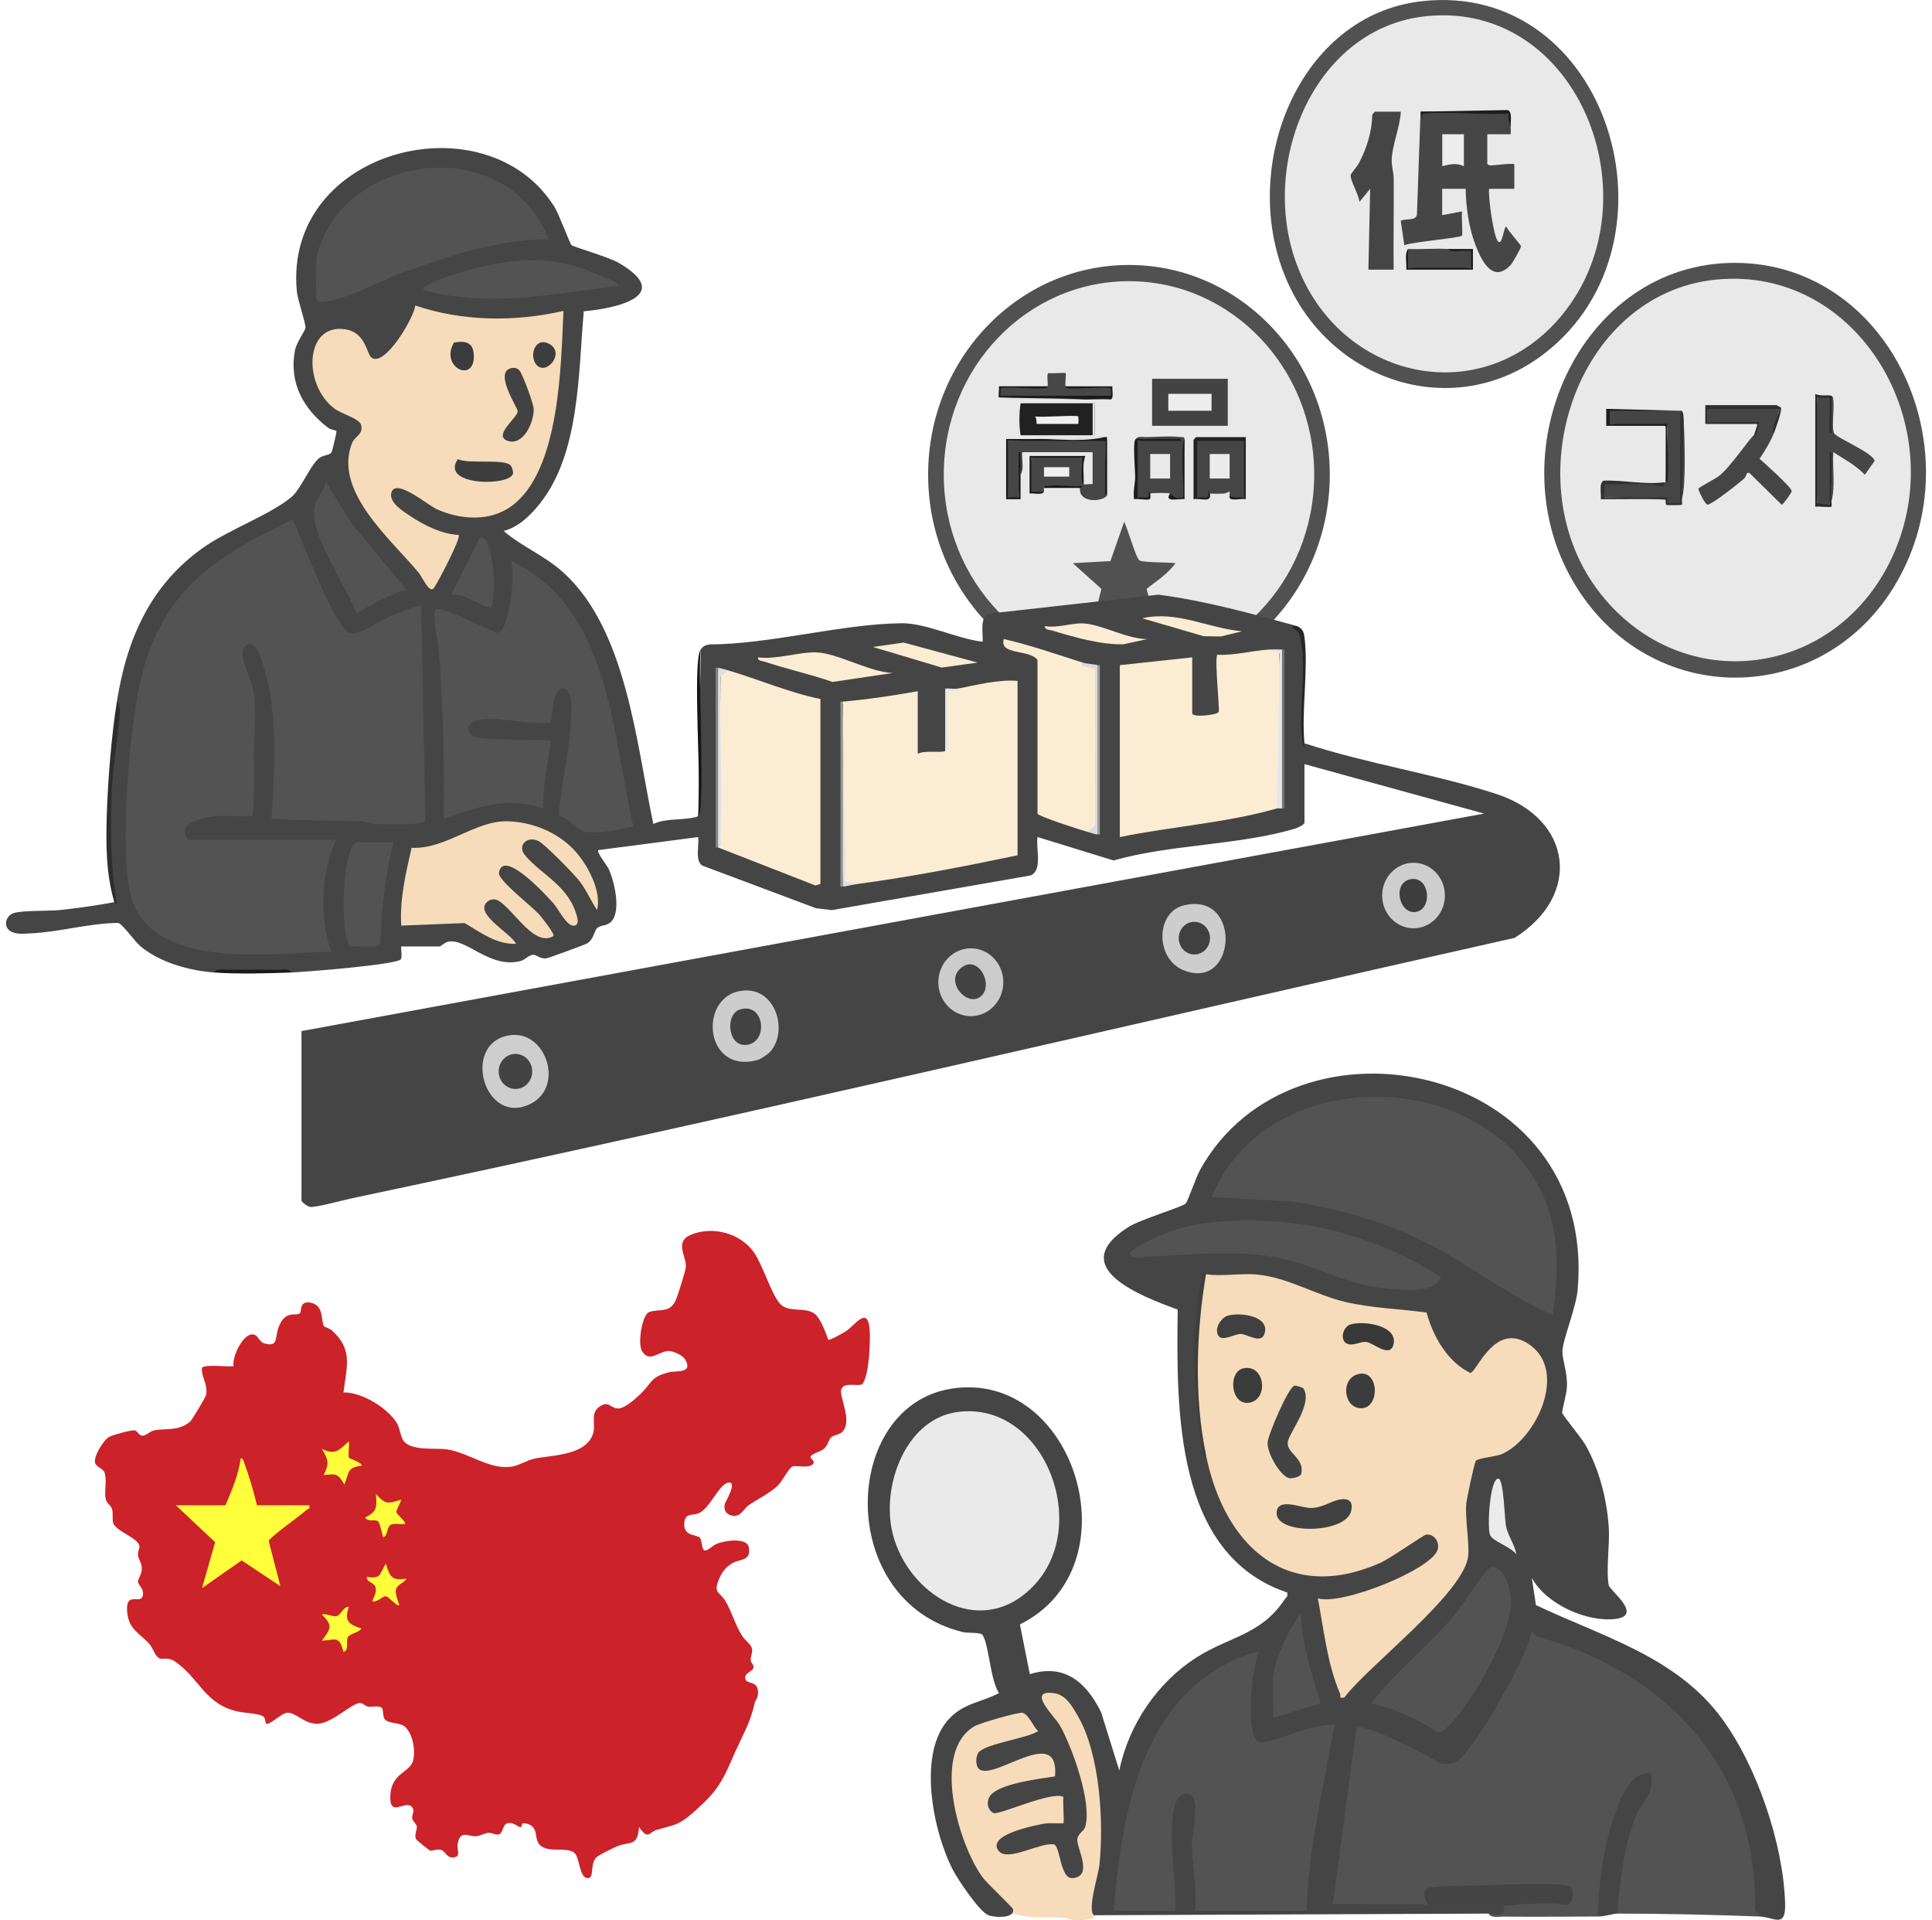
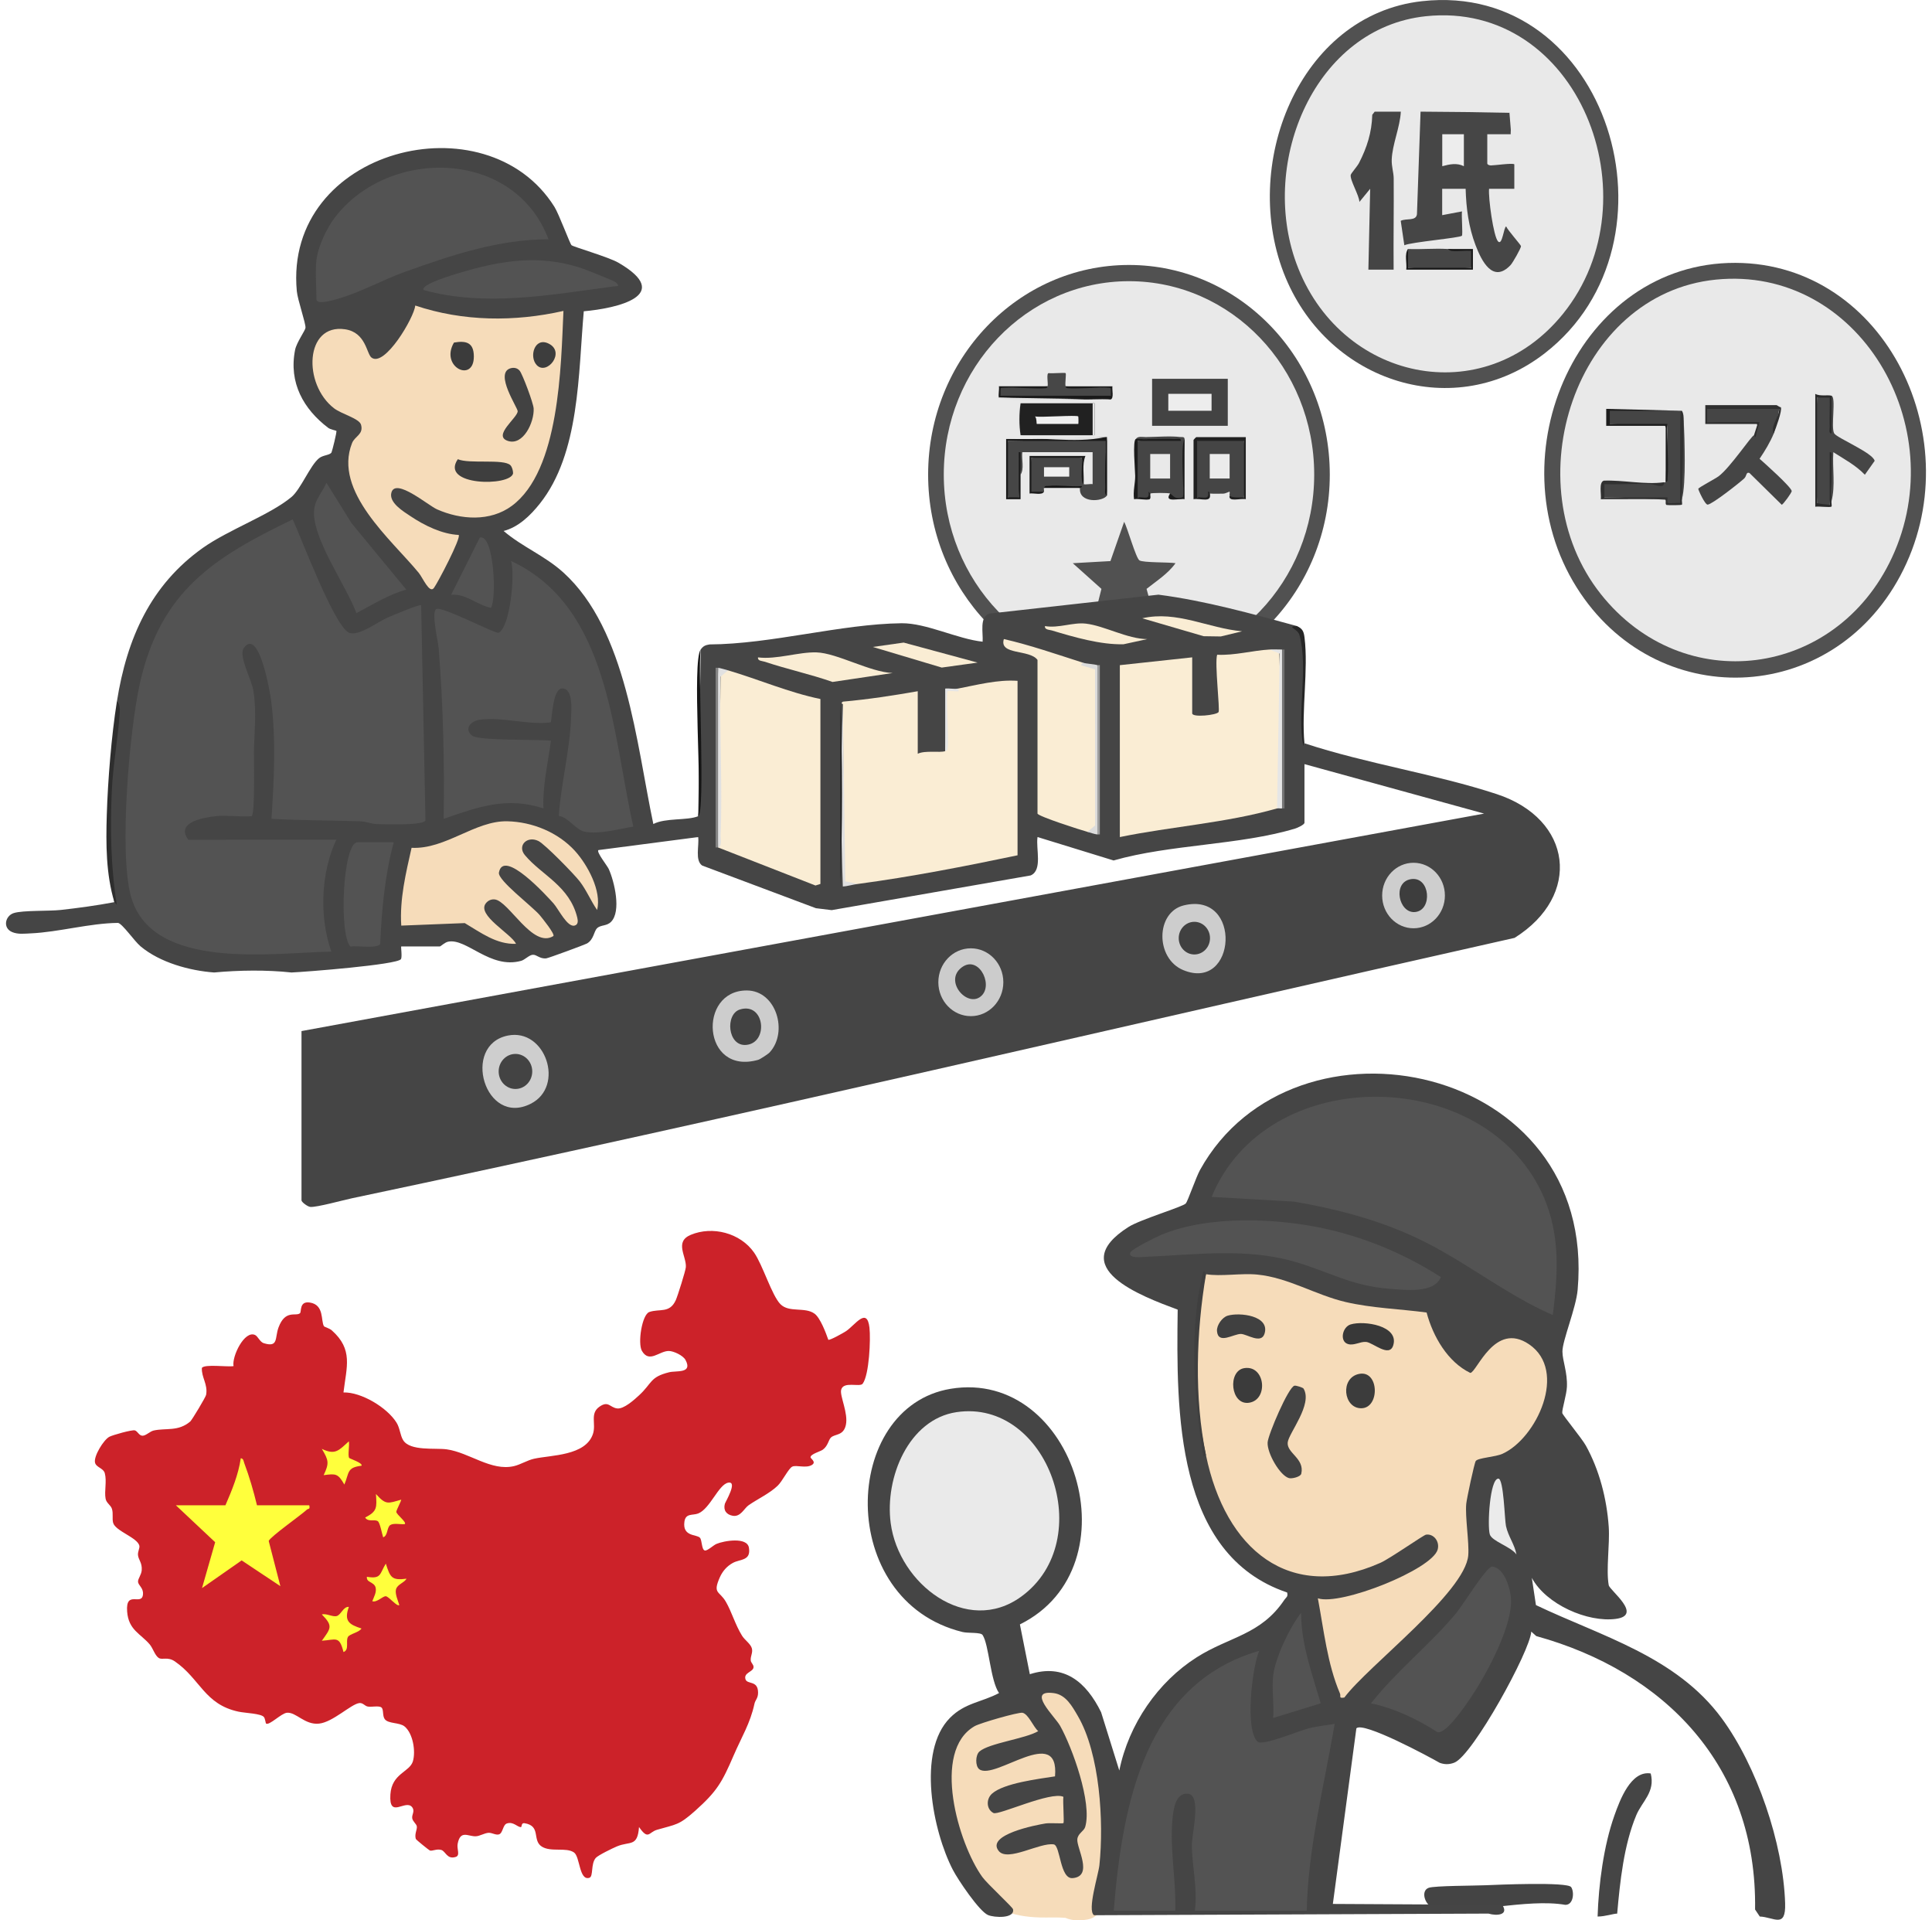
<svg xmlns="http://www.w3.org/2000/svg" width="161" height="160" viewBox="0 0 161 160" fill="none">
  <g clip-path="url(#clip0_7457_6322)">
    <path d="M92.14 155.52C92.638 154.68 92.703 153.822 92.536 152.868C92.457 152.416 92.185 152.049 91.826 151.8C91.946 151.071 92.066 150.342 92.086 149.621C92.135 147.725 91.557 145.909 90.916 144.162C90.228 142.282 89.048 140.436 86.876 140.514C85.9 140.55 85.161 141.27 85.021 142.246C85 142.252 84.96 142.267 84.888 142.279C84.409 142.362 83.929 142.405 83.444 142.466C82.195 142.626 80.996 143.022 80.191 144.097C79.6 144.887 79.361 145.853 79.37 146.834C79.129 147.394 78.961 147.991 78.874 148.602C78.572 150.717 79.11 152.709 79.901 154.642C80.651 156.473 81.621 158.247 83.44 159.095C84.445 159.564 85.521 159.724 86.616 159.757C87.338 159.779 88.067 159.728 88.785 159.791C89.371 160.04 89.956 160.042 90.624 159.927C91.847 159.719 92.2 158.354 91.822 157.313C91.897 156.855 91.855 156.412 91.785 155.966C91.916 155.841 92.038 155.695 92.14 155.521V155.52Z" fill="#F6DCBA" />
    <path d="M69.022 111.623C69.13 111.707 70.316 111.035 70.508 110.905C71.265 110.394 72.251 108.859 72.455 110.62C72.564 111.559 72.437 114.559 71.889 115.288C71.651 115.603 70.268 115.045 70.094 115.806C69.978 116.316 70.701 117.744 70.489 118.722C70.289 119.645 69.58 119.452 69.244 119.772C69.035 119.971 69.007 120.465 68.564 120.786C68.355 120.938 67.539 121.148 67.544 121.418C67.545 121.526 68.047 121.807 67.67 122.048C67.177 122.365 66.37 122.033 66.02 122.197C65.719 122.338 65.2 123.403 64.818 123.774C64.138 124.434 63.141 124.884 62.378 125.417C62.014 125.671 61.72 126.407 61.059 126.29C60.541 126.197 60.26 125.84 60.404 125.296C60.446 125.138 61.507 123.382 60.684 123.533C59.883 123.678 59.171 125.711 58.181 126.099C57.721 126.279 57.135 126.053 57.034 126.787C56.861 128.041 58.046 127.828 58.324 128.118C58.512 128.313 58.455 129.119 58.736 129.182C58.947 129.229 59.443 128.745 59.709 128.633C60.334 128.371 62.262 128.033 62.411 128.953C62.589 130.058 61.688 129.883 61.075 130.216C60.581 130.484 60.217 130.898 59.982 131.426C59.371 132.814 59.948 132.524 60.49 133.458C60.976 134.297 61.265 135.359 61.837 136.284C62.055 136.637 62.547 136.958 62.653 137.328C62.758 137.698 62.526 137.98 62.561 138.341C62.582 138.552 62.812 138.687 62.795 138.911C62.767 139.306 61.966 139.349 62.119 139.899C62.255 140.38 63.166 139.958 63.172 141.023C63.175 141.51 62.942 141.621 62.869 141.963C62.522 143.579 61.808 144.706 61.134 146.266C60.176 148.484 59.764 149.238 57.907 150.892C56.559 152.091 56.352 151.986 54.748 152.454C54.051 152.658 54.039 153.353 53.251 152.222C53.129 153.909 52.502 153.384 51.416 153.835C51.072 153.978 49.83 154.577 49.641 154.804C49.214 155.315 49.465 156.342 49.115 156.453C48.258 156.723 48.342 154.699 47.835 154.345C47.179 153.885 45.918 154.337 45.152 153.854C44.315 153.327 45.122 152.125 43.702 151.904C43.42 151.86 43.501 152.227 43.41 152.23C43.118 152.241 42.776 151.74 42.235 151.929C41.896 152.047 41.911 152.732 41.583 152.835C41.319 152.918 41.008 152.693 40.721 152.705C40.371 152.721 39.991 152.983 39.643 152.994C39.009 153.016 38.362 152.437 38.137 153.628C38.057 154.049 38.368 154.589 37.983 154.713C37.246 154.951 37.147 154.244 36.772 154.132C36.396 154.019 36.013 154.252 35.818 154.177C35.749 154.15 34.672 153.288 34.649 153.211C34.528 152.788 34.777 152.439 34.735 152.168C34.703 151.962 34.39 151.76 34.351 151.487C34.306 151.178 34.604 150.901 34.342 150.567C33.792 149.87 32.395 151.611 32.533 149.503C32.648 147.749 34.145 147.644 34.408 146.746C34.657 145.894 34.409 144.418 33.717 143.846C33.289 143.491 32.349 143.637 32.057 143.227C31.855 142.94 31.988 142.413 31.782 142.259C31.559 142.093 30.974 142.242 30.652 142.187C30.389 142.142 30.245 141.85 29.929 141.897C29.232 142.002 27.739 143.482 26.594 143.607C25.397 143.739 24.677 142.629 23.908 142.703C23.425 142.75 22.438 143.797 22.165 143.598C22.141 143.581 22.097 143.205 22 143.068C21.782 142.763 20.433 142.731 19.879 142.612C17.036 142.005 16.692 139.889 14.578 138.428C13.957 138.001 13.519 138.334 13.22 138.132C12.906 137.921 12.748 137.33 12.479 137.011C11.713 136.109 10.71 135.812 10.595 134.273C10.455 132.425 11.841 133.856 11.916 132.826C11.957 132.27 11.509 132.102 11.503 131.768C11.499 131.527 11.78 131.209 11.81 130.826C11.858 130.201 11.536 129.967 11.499 129.56C11.473 129.282 11.648 128.995 11.616 128.807C11.5 128.118 9.618 127.574 9.428 126.878C9.332 126.525 9.45 126.119 9.332 125.724C9.234 125.396 8.869 125.244 8.8 124.868C8.681 124.225 8.917 123.429 8.732 122.741C8.62 122.319 8.01 122.263 7.918 121.862C7.795 121.324 8.636 119.965 9.108 119.711C9.371 119.568 11.011 119.103 11.242 119.177C11.473 119.25 11.583 119.612 11.87 119.62C12.157 119.628 12.496 119.255 12.81 119.186C13.842 118.962 14.852 119.286 15.85 118.44C15.994 118.318 17.141 116.407 17.177 116.212C17.336 115.331 16.778 114.764 16.823 113.969C17.061 113.635 18.966 113.911 19.462 113.82C19.308 113.029 20.373 110.811 21.259 111.229C21.49 111.339 21.665 111.812 21.971 111.908C23.225 112.298 22.887 111.474 23.21 110.601C23.776 109.076 24.662 109.709 24.999 109.413C25.141 109.287 24.924 108.394 25.808 108.522C27.044 108.704 26.721 110.055 26.998 110.5C27.031 110.554 27.462 110.674 27.648 110.841C29.446 112.435 28.881 113.871 28.623 116.015C30.097 115.973 32.263 117.27 33.045 118.531C33.331 118.99 33.346 119.589 33.597 119.993C34.175 120.921 36.274 120.625 37.222 120.755C39.105 121.015 40.93 122.603 42.837 122.152C43.393 122.02 43.935 121.666 44.503 121.539C45.901 121.225 48.816 121.313 49.417 119.457C49.687 118.623 49.141 117.767 49.958 117.2C50.71 116.678 50.82 117.274 51.432 117.347C51.983 117.415 52.843 116.634 53.257 116.253C54.365 115.231 54.143 114.731 55.771 114.331C56.37 114.184 57.743 114.46 57.126 113.309C56.925 112.935 56.142 112.565 55.736 112.56C54.936 112.552 54.112 113.609 53.494 112.554C53.129 111.93 53.493 109.522 54.115 109.311C54.977 109.016 55.806 109.45 56.318 108.319C56.468 107.988 57.135 105.869 57.154 105.574C57.216 104.668 56.177 103.462 57.566 102.882C59.368 102.13 61.69 102.715 62.842 104.364C63.567 105.403 64.318 107.933 65.034 108.659C65.76 109.395 67.071 108.864 67.879 109.452C68.355 109.798 68.822 111.041 69.026 111.626L69.022 111.623Z" fill="#CC2229" />
    <path d="M21.415 125.417H25.77C25.864 125.787 25.678 125.682 25.578 125.776C25.071 126.246 22.518 128.038 22.392 128.39L23.365 132.157L20.138 130.008L16.835 132.315L17.93 128.494L14.656 125.417H18.786C19.324 124.175 19.872 122.857 20.064 121.498C20.297 121.522 20.293 121.736 20.354 121.899C20.778 123.029 21.131 124.238 21.415 125.417Z" fill="#FFFF3C" />
    <path d="M29.097 121.473C29.13 121.526 30.284 121.907 30.123 122.123C28.881 122.267 29.114 122.708 28.696 123.689C28.161 122.752 27.978 122.775 26.971 122.907C27.45 121.896 27.387 121.673 26.82 120.715C27.944 121.264 28.239 120.838 29.072 120.087C29.141 120.418 28.965 121.252 29.097 121.473Z" fill="#FFFF3C" />
    <path d="M29.072 133.883C28.643 135.075 29.097 135.347 30.123 135.684C29.922 136.013 29.138 136.132 28.995 136.387C28.789 136.751 29.133 137.46 28.624 137.644C28.276 136.24 27.978 136.632 26.82 136.702C27.553 135.673 27.786 135.489 26.82 134.511C27.22 134.406 27.708 134.741 28.062 134.644C28.417 134.547 28.612 133.837 29.072 133.884V133.883Z" fill="#FFFF3C" />
    <path d="M33.432 124.948C33.48 124.987 33.016 125.833 33.026 125.967C33.046 126.197 33.92 126.832 33.731 126.984C33.382 127.029 32.824 126.874 32.526 127.061C32.229 127.247 32.333 127.956 31.93 128.083C31.834 127.805 31.666 126.866 31.485 126.743C31.208 126.554 30.677 126.841 30.43 126.437C31.431 125.924 31.409 125.62 31.329 124.478C32.167 125.407 32.31 125.266 33.43 124.949L33.432 124.948Z" fill="#FFFF3C" />
    <path d="M33.877 131.531C33.697 131.873 33.106 132 32.998 132.428C32.905 132.796 33.165 133.365 33.276 133.723C33.097 133.905 32.405 133.011 32.148 132.995C31.891 132.98 31.405 133.541 31.023 133.409C31.152 133.069 31.399 132.654 31.301 132.271C31.175 131.779 30.514 131.875 30.574 131.375C31.794 131.577 31.624 131.136 32.151 130.277C32.519 131.404 32.62 131.701 33.877 131.533V131.531Z" fill="#FFFF3C" />
-     <path d="M146.648 159.68C142.748 159.53 138.632 159.437 134.761 159.437L134.356 158.741C134.647 155.271 135.174 151.849 137.085 148.943C137.324 147.175 135.751 149.446 135.464 150.162C134.333 152.996 133.743 155.923 133.623 159.031L133.129 159.68C130.529 159.685 127.919 159.718 125.318 159.685C124.924 159.68 124.282 159.842 124.04 159.437L125.321 159.193H110.523L112.64 143.403C113.098 143.001 116.942 144.709 117.671 145.043C118.59 145.463 120.108 146.852 121.003 146.426C121.635 146.125 124.642 141.461 125.16 140.538C126.055 138.942 126.754 137.275 127.445 135.58C136.214 138.88 142.368 141.422 145.486 151.283C146.294 153.835 147.081 157.048 146.647 159.68H146.648Z" fill="#535353" />
    <path d="M133.133 159.68C133.217 157.024 133.636 153.794 134.527 151.283C134.998 149.949 135.913 147.499 137.56 147.761C137.951 149.316 136.842 150.076 136.354 151.245C135.321 153.719 135.001 156.766 134.765 159.438C134.436 159.438 133.77 159.681 133.134 159.681L133.133 159.68Z" fill="#454545" />
    <path d="M123.759 157.075C124.76 157.032 130.629 156.777 130.931 157.23C131.205 157.641 131.132 158.71 130.448 158.707C127.181 158.149 122.571 159.55 119.494 158.951C118.757 158.807 118.339 157.531 119.066 157.285C119.575 157.112 122.834 157.116 123.759 157.075Z" fill="#444444" />
    <path d="M124.042 159.436L91.166 159.572C90.582 159.15 91.531 156.221 91.618 155.393C91.996 151.782 91.657 146.12 89.822 142.975C89.349 142.165 88.826 141.195 87.809 141.065C85.486 140.765 87.907 143.013 88.343 143.79C89.358 145.602 91.025 150.216 90.434 152.213C90.325 152.583 89.828 152.744 89.777 153.239C89.702 153.959 91.145 156.324 89.389 156.481C88.32 156.576 88.374 153.775 87.815 153.67C86.656 153.489 83.981 155.15 83.229 154.221C82.126 152.858 86.372 152.048 87.129 151.926C87.483 151.868 88.565 151.952 88.617 151.898C88.7 151.813 88.557 150.09 88.617 149.706C87.576 149.217 83.209 151.269 82.793 151.057C82.194 150.752 82.164 149.899 82.661 149.449C83.651 148.557 86.603 148.209 87.918 148.002C88.299 143.613 82.898 148.369 81.61 147.411C81.257 147.15 81.279 146.226 81.622 145.93C82.434 145.226 85.481 144.864 86.518 144.233C86.12 143.902 85.701 142.803 85.208 142.704C84.873 142.638 81.683 143.555 81.227 143.816C77.594 145.888 79.863 153.62 81.862 156.388C82.278 156.965 84.381 158.89 84.418 159.075C84.585 159.867 82.849 159.782 82.326 159.552C81.589 159.226 79.836 156.622 79.405 155.791C77.737 152.575 76.389 145.93 79.166 143.127C80.414 141.867 81.799 141.834 83.253 141.061C82.527 140.027 82.412 137.019 81.883 136.224C81.721 135.98 80.677 136.089 80.212 135.975C69.622 133.376 70.067 117.212 79.232 115.709C89.586 114.01 94.676 130.547 84.992 135.342L85.819 139.491C88.673 138.58 90.52 140.141 91.758 142.657L93.275 147.516C94.061 143.645 96.508 140.124 99.732 138.079C102.467 136.343 105.064 136.229 107.033 133.291C107.171 133.085 107.356 133.048 107.261 132.682C97.923 129.531 98.028 117.59 98.14 109.116C95.066 107.973 88.716 105.602 94.048 102.224C95.038 101.597 98.544 100.558 98.818 100.269C98.966 100.112 99.686 98.048 99.997 97.487C107.796 83.389 133.149 88.538 131.47 107.47C131.335 108.994 130.195 111.699 130.203 112.612C130.209 113.384 130.626 114.326 130.577 115.541C130.55 116.203 130.153 117.452 130.189 117.728C130.212 117.897 131.823 119.844 132.154 120.443C133.28 122.476 133.897 124.868 134.061 127.21C134.162 128.661 133.825 130.791 134.061 132.073C134.141 132.509 136.945 134.574 134.657 134.881C132.311 135.194 128.845 133.683 127.653 131.465L127.995 133.732C133.442 136.331 139.675 137.999 143.477 143.165C146.397 147.131 148.603 153.575 148.761 158.583C148.828 160.715 147.83 159.726 146.648 159.68L146.256 159.094C146.439 147.115 138.696 139.267 128.021 136.314L127.605 135.94C127.518 137.547 122.731 146.25 121.201 146.856C120.785 147.021 120.396 147.026 119.975 146.874C119.068 146.352 113.587 143.405 113.031 144.001L111.071 158.631L125.184 158.707C125.774 159.58 124.693 159.636 124.042 159.436Z" fill="#454545" />
    <path d="M129.398 109.567C125.351 107.804 121.853 104.882 117.83 103.036C114.652 101.578 111.237 100.689 107.811 100.114L100.969 99.722C105.5 88.704 123.029 88.754 128.273 98.946C130.046 102.39 129.879 105.816 129.398 109.567Z" fill="#535353" />
    <path d="M92.812 159.192C93.536 150.22 95.453 140.287 104.929 137.542C104.341 138.975 103.725 144.113 104.8 145.113C105.212 145.495 108.319 144.172 109.121 143.981C109.806 143.818 110.533 143.752 111.223 143.625C110.346 148.786 109.008 153.933 108.894 159.192H99.571C99.817 157.39 99.327 155.429 99.32 153.723C99.315 152.819 100.158 149.547 98.985 149.446C97.965 149.358 97.787 150.728 97.71 151.533C97.468 154.087 98.019 156.647 97.94 159.192H92.812Z" fill="#535353" />
    <path d="M79.701 117.658C87.323 116.508 91.565 128.324 85.103 133.026C80.558 136.334 74.89 131.971 74.224 126.897C73.725 123.104 75.725 118.259 79.701 117.658Z" fill="#EAEAEA" />
    <path d="M114.252 141.919C116.356 139.229 119.211 136.99 121.363 134.384C121.903 133.728 123.907 130.481 124.348 130.523C125.37 130.622 125.883 132.369 125.919 133.282C126 135.332 124.27 138.683 123.204 140.44C122.732 141.218 120.621 144.538 119.784 144.318C118.089 143.227 116.205 142.329 114.25 141.919H114.252Z" fill="#535353" />
    <path d="M120.075 106.41C119.491 107.794 117.078 107.474 115.767 107.376C112.638 107.141 110.698 105.937 107.9 105.126C103.842 103.951 99.634 104.54 95.498 104.714C95.232 104.725 93.947 104.891 94.206 104.341C94.343 104.053 96.333 103.067 96.773 102.883C100.736 101.222 106.568 101.477 110.71 102.437C114.015 103.203 117.213 104.562 120.075 106.41Z" fill="#535353" />
    <path d="M106.097 139.61C106.28 138.077 107.487 135.565 108.424 134.379C108.427 136.986 109.347 139.47 110.06 141.917L106.097 143.136C106.191 142.013 105.966 140.704 106.097 139.61Z" fill="#535353" />
    <path d="M126.372 129.515C125.893 128.846 124.316 128.418 124.148 127.835C123.936 127.106 124.151 123.209 124.86 123.195C125.312 123.186 125.383 126.612 125.498 127.147C125.688 128.022 126.219 128.669 126.372 129.515Z" fill="#EBEBEB" />
    <path d="M100.498 106.163C101.725 106.373 103.428 106.061 104.779 106.195C107.359 106.448 109.633 107.898 112.143 108.483C114.343 108.994 116.654 109.057 118.883 109.355C119.422 111.377 120.651 113.483 122.525 114.389C123.072 114.342 124.548 110.055 127.418 112.001C130.678 114.212 128.049 119.843 125.206 121.126C124.599 121.401 123.181 121.456 122.981 121.725C122.861 121.888 122.226 124.873 122.187 125.296C122.085 126.398 122.441 128.512 122.355 129.581C122.107 132.68 113.995 138.797 112.03 141.433C111.527 141.524 111.761 141.327 111.664 141.098C110.608 138.624 110.318 135.801 109.821 133.166C111.703 133.811 119.356 130.767 119.807 129.1C119.991 128.417 119.458 127.766 118.833 127.865C118.616 127.9 115.836 129.854 115.031 130.212C107.424 133.583 102.114 129.067 100.498 121.246C99.433 116.386 99.28 110.997 100.498 106.163Z" fill="#F6DCBA" />
    <path d="M100.5 106.163C99.687 110.972 99.506 116.435 100.5 121.245L100.27 121.368C99.503 116.28 99.051 110.963 100.27 105.922C100.453 105.859 100.464 106.158 100.5 106.165V106.163Z" fill="#3F3F3F" />
    <path d="M108.625 115.687C109.425 117.001 107.381 119.41 107.308 120.188C107.222 121.073 108.738 121.515 108.439 122.788C108.379 123.045 107.67 123.218 107.425 123.155C106.674 122.964 105.579 121.07 105.635 120.18C105.675 119.529 107.374 115.55 107.874 115.451C108.014 115.424 108.578 115.612 108.623 115.687H108.625Z" fill="#434343" />
-     <path d="M111.629 124.94C112.405 124.8 112.809 125.104 112.581 125.938C112.068 127.815 106.224 127.884 106.386 125.985C106.493 124.738 108.474 125.655 109.238 125.642C110.241 125.626 110.896 125.071 111.629 124.94Z" fill="#404040" />
    <path d="M112.554 110.348C113.661 110.006 116.611 110.447 116.102 112.093C115.777 113.14 114.412 111.862 113.853 111.807C113.341 111.757 112.828 112.149 112.31 111.975C111.623 111.746 111.859 110.561 112.554 110.347V110.348Z" fill="#383838" />
    <path d="M102.298 109.621C103.292 109.32 105.848 109.61 105.377 111.121C105.1 112.01 103.92 111.155 103.418 111.141C102.803 111.124 101.509 112.061 101.416 110.903C101.377 110.416 101.849 109.759 102.298 109.622V109.621Z" fill="#404040" />
    <path d="M103.699 113.988C105.442 113.728 105.722 116.617 104.097 116.872C102.538 117.119 102.274 114.201 103.699 113.988Z" fill="#3B3B3B" />
    <path d="M113.257 114.471C114.936 114.13 115.009 117.333 113.432 117.333C111.941 117.333 111.659 114.795 113.257 114.471Z" fill="#3C3C3C" />
    <path d="M94.08 57.012C103.323 57.012 110.816 49.192 110.816 39.544C110.816 29.897 103.323 22.076 94.08 22.076C84.837 22.076 77.344 29.897 77.344 39.544C77.344 49.192 84.837 57.012 94.08 57.012Z" fill="#515151" />
    <path d="M94.083 55.646C102.607 55.646 109.517 48.434 109.517 39.537C109.517 30.64 102.607 23.428 94.083 23.428C85.559 23.428 78.648 30.64 78.648 39.537C78.648 48.434 85.559 55.646 94.083 55.646Z" fill="#E9E9E9" />
    <path d="M97.96 46.923C97.33 47.807 96.377 48.401 95.547 49.063L96.457 52.408L93.655 50.712L90.902 52.566L91.786 49.064L89.398 46.925L92.536 46.748L93.68 43.475C93.948 43.957 94.659 46.505 94.954 46.69C95.271 46.89 97.421 46.832 97.96 46.923Z" fill="#515151" />
    <path d="M87.298 32.187C87.367 31.966 87.176 31.119 87.385 31.086C87.628 31.135 88.746 31.028 88.801 31.088C88.869 31.16 88.734 31.971 88.801 32.187C90.066 32.267 91.342 32.293 92.631 32.267C92.659 32.29 92.691 32.928 92.556 32.971C92.541 33.058 92.526 33.127 92.509 33.127C89.498 33.154 86.364 33.11 83.394 32.971C83.231 32.92 83.276 32.339 83.406 32.256C84.715 32.295 86.012 32.273 87.299 32.187H87.298Z" fill="#474747" />
    <path d="M87.299 32.187C87.249 32.345 87.234 32.328 87.081 32.349C86.512 32.424 83.52 32.206 83.393 32.345C83.372 32.367 83.363 32.972 83.393 32.972H92.554C92.584 32.972 92.575 32.369 92.554 32.345C92.432 32.212 89.565 32.422 89.016 32.349C88.864 32.328 88.847 32.347 88.798 32.187H92.702C92.656 32.483 92.847 33.181 92.552 33.284C89.447 33.309 86.342 33.258 83.241 33.128C83.173 32.918 83.286 32.45 83.241 32.185H87.297L87.299 32.187Z" fill="#1A1A1A" />
    <path d="M92.553 33.284C91.535 33.1 83.389 33.588 83.242 33.127L92.553 33.284Z" fill="#E3E3E3" />
    <path d="M85.049 36.262C84.796 35.535 84.796 34.336 85.049 33.598V36.262Z" fill="#E3E3E3" />
    <path d="M85.043 39.554C84.998 38.885 84.949 38.258 84.893 37.673C85.016 38.858 85.013 40.236 84.893 41.435C84.735 41.573 84.223 41.553 83.992 41.435C83.866 39.962 83.869 38.239 83.992 36.733C86.62 36.687 89.289 36.639 91.998 36.587L92.102 36.733C92.132 38.27 92.183 39.785 92.252 41.278C91.923 41.821 89.863 41.957 89.999 40.651C89.131 40.559 87.945 40.459 86.996 40.651C86.964 40.724 87.027 40.893 86.996 40.965C86.854 41.078 85.935 41.079 85.889 41.042C85.778 40.952 85.886 38.433 85.944 38.143C87.258 38.013 88.804 38.017 90.149 38.143C90.193 38.816 90.244 39.548 90.3 40.338C90.475 40.396 90.834 40.3 91.052 40.338V37.672H85.193C85.118 38.266 85.374 39.076 85.043 39.553V39.554Z" fill="#464646" />
    <path d="M92.255 41.278C92 41.217 92.113 40.789 92.105 40.573C92.057 39.297 92.141 38.009 92.105 36.733H83.995V41.435H84.897V37.673H85.045C85.05 38.299 85.045 38.929 85.047 39.554C85.048 40.231 85.047 40.915 85.047 41.593H83.844V36.576C86.6 36.599 89.354 36.546 92.104 36.419C92.137 36.411 92.234 36.408 92.254 36.419C92.427 38.002 92.419 39.681 92.254 41.278H92.255Z" fill="#1A1A1A" />
    <path d="M86.998 40.965C86.856 41.291 86.096 41.059 85.797 41.121V37.986H90.453C90.155 38.721 90.356 39.559 90.302 40.338C89.981 40.229 90.229 38.56 90.152 38.143H85.947V40.966H86.998V40.965Z" fill="#1C1C1C" />
    <path d="M92.104 36.419C89.492 36.988 86.499 36.322 83.844 36.576L92.104 36.419Z" fill="#E3E3E3" />
    <path d="M92.259 41.278V36.419C92.492 36.549 92.394 36.585 92.412 36.806C92.497 37.825 92.509 39.734 92.418 40.745C92.393 41.035 92.405 41.035 92.258 41.277L92.259 41.278Z" fill="#E3E3E3" />
    <path d="M87 40.652C87.099 40.426 87.183 40.509 87.366 40.487C88.231 40.387 89.268 40.575 90.154 40.497C90.193 40.619 90.005 40.632 90.004 40.652H87Z" fill="#151515" />
    <path d="M89.103 38.927H87V39.711H89.103V38.927Z" fill="#F0F0F0" />
    <path d="M102.315 31.56H96.008V35.478H102.315V31.56Z" fill="#434343" />
    <path d="M100.964 32.813H97.359V34.224H100.964V32.813Z" fill="#EDEDED" />
    <path d="M100.815 41.121C100.85 41.543 100.264 41.662 99.764 41.434C99.68 41.42 99.614 41.405 99.614 41.388C99.566 39.923 99.567 38.3 99.614 36.836C99.614 36.8 99.68 36.765 99.764 36.732C99.782 36.649 99.801 36.582 99.834 36.575C100.518 36.437 102.769 36.535 103.569 36.575C103.605 36.577 103.637 36.646 103.669 36.732C103.793 38.207 103.792 39.928 103.669 41.434C103.352 41.552 102.635 41.662 102.467 41.278C102.436 41.224 102.508 41.01 102.461 40.967C102.442 40.949 102.126 41.126 101.941 41.129C101.628 41.134 101.103 41.145 100.815 41.121Z" fill="#454545" />
    <path d="M100.813 41.121C101.008 41.935 100.051 41.49 99.461 41.592V36.654C99.461 36.637 99.67 36.419 99.686 36.419H103.816V41.592C103.348 41.496 102.334 41.867 102.465 41.278C102.597 41.501 103.402 41.429 103.666 41.435V36.732H99.761V41.435C100.279 41.391 100.804 41.697 100.664 40.963C100.781 40.924 100.796 41.12 100.813 41.121Z" fill="#212121" />
    <path d="M102.469 37.826H100.812V39.869H102.469V37.826Z" fill="#EBEBEB" />
    <path d="M98.712 36.576C98.626 38.217 98.601 39.863 98.637 41.514C98.524 41.619 97.293 41.598 97.51 41.122C97.395 41.051 95.914 41.059 95.859 41.122C95.794 41.716 95.225 41.576 94.807 41.435C94.632 41.449 94.626 41.368 94.644 41.209C94.596 40.866 94.591 37.035 94.677 36.836C94.696 36.791 94.747 36.759 94.807 36.733C95.947 36.615 97.248 36.587 98.412 36.733C97.186 36.662 95.934 36.611 94.657 36.576C94.813 36.316 95.226 36.419 95.482 36.416C96.33 36.407 97.553 36.309 98.346 36.411C98.493 36.43 98.697 36.358 98.713 36.574L98.712 36.576Z" fill="#454545" />
    <path d="M94.654 36.576C95.727 36.611 96.811 36.529 97.885 36.576C98.07 36.584 98.442 36.457 98.409 36.733H94.805V41.435C95.323 41.39 95.847 41.699 95.707 40.964L95.856 41.122C95.814 41.169 95.958 41.55 95.775 41.603C95.475 41.689 94.863 41.523 94.504 41.594C94.405 40.957 94.603 40.255 94.599 39.661C94.596 39.241 94.365 36.644 94.654 36.578V36.576Z" fill="#1C1C1C" />
-     <path d="M98.712 36.576V41.594C98.349 41.489 96.936 41.934 97.511 41.122C97.82 41.312 97.859 41.628 98.562 41.435C98.731 41.266 98.323 37.167 98.712 36.576Z" fill="#1C1C1C" />
+     <path d="M98.712 36.576V41.594C98.349 41.489 96.936 41.934 97.511 41.122C97.82 41.312 97.859 41.628 98.562 41.435C98.731 41.266 98.323 37.167 98.712 36.576" fill="#1C1C1C" />
    <path d="M97.508 37.827H95.852V39.87H97.508V37.827Z" fill="#E9E9E9" />
    <path d="M85.198 36.262C85.063 35.543 85.075 34.626 85.198 33.911C85.204 33.823 85.213 33.754 85.224 33.754C86.924 33.652 89.097 33.668 90.803 33.754C90.839 33.756 90.872 33.825 90.904 33.911C91.035 34.507 91.029 35.337 90.904 35.949C89.277 36.068 87.352 36.104 85.647 35.949C87.402 36.03 89.171 36.066 90.954 36.054L90.904 36.262H85.197H85.198Z" fill="#464646" />
    <path d="M91.057 33.598C91.195 34.395 91.189 35.449 91.057 36.262H90.906C90.75 36.002 90.337 36.106 90.082 36.102C88.783 36.085 87.47 36.162 86.174 36.106C85.99 36.098 85.617 36.225 85.65 35.949H90.906V33.911H85.2V36.262H85.049V33.598H91.214V36.262H85.049C84.92 35.386 84.922 34.475 85.049 33.598H91.057Z" fill="#212121" />
    <path d="M91.212 33.598H91.055V36.262H91.212V33.598Z" fill="#E3E3E3" />
    <path d="M89.854 34.695C89.875 34.717 89.884 35.322 89.854 35.322H86.4C86.369 35.322 86.403 34.841 86.25 34.695C86.723 34.797 89.73 34.56 89.854 34.695Z" fill="#F0F0F0" />
    <path d="M144.618 21.901C157.182 21.941 164.329 36.785 158.359 47.967C152.535 58.877 137.929 59.352 131.39 48.945C124.457 37.912 131.579 21.859 144.618 21.901Z" fill="#515151" />
    <path d="M142.982 23.298C154.866 22.097 162.759 35.527 157.662 46.458C152.983 56.494 140.27 58.148 133.405 49.503C126.086 40.286 131.269 24.481 142.98 23.298H142.982Z" fill="#E9E9E9" />
    <path d="M146.166 36.263C146.269 36.4 146.556 35.487 146.427 35.212L146.616 35.166C146.499 35.495 146.425 35.522 146.395 35.245C144.996 35.282 143.619 35.257 142.261 35.166C142.133 34.89 142.144 34.362 142.261 34.069C142.268 33.981 142.277 33.912 142.286 33.912C144.245 33.859 146.407 33.818 148.268 34.069C148.162 34.71 148.011 35.39 147.818 36.107C147.513 36.85 147.079 37.564 146.631 38.224C147.046 38.59 149.252 40.555 149.309 40.909C149.328 41.033 148.597 42.03 148.48 42.057L145.784 39.403C145.484 39.306 145.58 39.654 145.346 39.869C144.927 40.254 142.698 42.007 142.309 42.044C142.079 42.066 141.517 40.808 141.523 40.728C141.531 40.626 142.919 39.903 143.213 39.685C144.185 38.964 145.949 36.304 146.167 36.263H146.166Z" fill="#454545" />
    <path d="M140.009 34.225C140.089 35.1 140.335 41.699 140.077 41.98C140.036 42.023 138.993 42.025 138.913 41.967C138.868 41.934 138.718 41.277 138.958 41.436L138.888 41.644C137.174 41.525 135.445 41.456 133.702 41.436C133.43 41.423 133.544 40.238 133.63 40.219C135.27 40.208 136.887 40.251 138.482 40.345L138.659 40.183C138.713 40.175 138.776 40.199 138.809 40.183C138.874 38.572 138.924 36.953 138.96 35.324C138.906 35.678 138.802 35.754 138.742 35.402C137.192 35.442 135.662 35.415 134.154 35.324C133.915 35.34 133.983 34.213 134.038 34.148L140.011 34.227L140.009 34.225Z" fill="#454545" />
    <path d="M152.626 32.972C153.031 33.1 152.555 35.605 152.85 36.108C153.075 36.495 156.116 37.746 156.22 38.401L155.404 39.554C154.643 38.76 153.683 38.253 152.778 37.676C152.687 39.017 152.964 40.474 152.626 41.751C152.596 40.362 152.545 39.005 152.476 37.676C152.621 39.096 152.584 40.659 152.476 42.065C152.232 42.193 151.542 42.185 151.424 41.908C151.295 39.093 151.297 35.978 151.424 33.13C151.771 33.044 152.172 32.99 152.626 32.973V32.972Z" fill="#464646" />
    <path d="M140.311 35.009C140.371 37.206 140.321 39.401 140.161 41.592C140.132 41.697 140.213 41.998 140.155 42.051C140.107 42.095 139.039 42.103 138.892 42.073C138.711 42.037 138.908 41.619 138.726 41.581L133.401 41.592C133.457 41.186 133.215 40.196 133.647 40.047C135.232 39.981 137.097 40.401 138.657 40.181C138.766 40.783 137.84 40.341 137.537 40.332C136.262 40.288 134.975 40.377 133.7 40.338V41.437H138.958C138.979 41.437 138.907 41.831 138.968 41.889C139.075 41.989 139.778 41.862 140.011 41.909V34.227H140.159C140.309 34.469 140.299 34.734 140.309 35.01L140.311 35.009Z" fill="#313131" />
    <path d="M146.164 36.263L146.465 35.324H142.109V33.755H148.042C148.094 33.755 148.28 33.926 148.402 33.93C148.545 34.175 147.963 35.747 147.816 36.106C147.486 35.569 148.277 34.721 148.267 34.068H142.26V35.166H146.615L146.298 36.412C146.238 36.398 146.178 36.26 146.164 36.263Z" fill="#2F2F2F" />
    <path d="M152.627 32.971V36.105C152.364 36.141 152.484 35.749 152.476 35.559C152.445 34.752 152.499 33.934 152.476 33.126H151.424V41.906C151.424 41.961 152.346 42.052 152.475 42.063V37.674C152.739 37.639 152.618 38.028 152.625 38.221C152.672 39.393 152.591 40.578 152.625 41.749C152.597 41.854 152.678 42.154 152.619 42.208C152.517 42.303 151.536 42.166 151.273 42.219V32.815C151.661 33.042 152.331 32.877 152.625 32.971H152.627Z" fill="#2A2A2A" />
    <path d="M138.808 40.181V35.479H133.852V34.066L140.159 34.225H134.15V35.322H138.956C138.859 36.766 139.085 38.375 138.964 39.799C138.947 39.992 139.016 40.078 138.806 40.181H138.808Z" fill="#1D1D1D" />
    <path d="M140.164 41.592L140.314 35.009C140.374 36.598 140.523 40.233 140.164 41.592Z" fill="#454545" />
    <path d="M118.501 0.098C134.04 -1.625 140.675 20.161 128.734 29.431C121.247 35.242 110.798 31.888 107.142 23.152C103.243 13.833 108.246 1.234 118.501 0.098Z" fill="#515151" />
    <path d="M118.808 1.353C131.516 0.004 138.01 16.545 130.249 26.148C123.626 34.341 111.599 31.725 108.023 21.923C104.928 13.44 109.596 2.331 118.809 1.353H118.808Z" fill="#E9E9E9" />
    <path d="M116.735 9.302C116.671 10.603 116.021 12.036 115.977 13.296C115.957 13.89 116.136 14.352 116.141 14.86C116.162 17.396 116.112 19.936 116.135 22.469H114.032L114.181 15.729L113.283 16.826C113.274 16.285 112.481 14.996 112.56 14.575C112.584 14.445 113.11 13.855 113.251 13.581C113.91 12.297 114.314 11.05 114.356 9.562L114.558 9.302H116.735Z" fill="#454545" />
    <path d="M120.635 20.745C121.294 20.842 121.966 20.869 122.649 20.822C122.713 20.858 122.68 22.145 122.587 22.312C120.908 22.446 119.025 22.441 117.331 22.312C117.19 21.855 117.215 21.245 117.331 20.745C118.426 20.792 119.543 20.679 120.635 20.745Z" fill="#464646" />
    <path d="M117.336 20.744V22.312H122.593V20.899C122.072 20.865 121.525 20.95 121.004 20.907C120.812 20.892 120.66 20.746 120.64 20.744H122.744V22.468H117.188C117.258 21.926 117.012 21.169 117.338 20.744H117.336Z" fill="#191919" />
    <path d="M118.385 9.302C120.849 9.313 123.317 9.346 125.787 9.401L125.894 10.713C125.916 10.858 125.88 11.031 125.894 11.183H123.94V13.612C123.94 13.725 124.122 13.783 124.246 13.783C124.554 13.783 126.069 13.562 126.193 13.691V15.73H124.089C124.013 16.457 124.453 19.721 124.841 20.119C125.2 20.486 125.308 18.917 125.514 18.867C125.632 19.164 126.742 20.406 126.75 20.509C126.762 20.666 126.056 21.9 125.888 22.078C124.408 23.651 123.462 21.741 122.964 20.431C122.385 18.914 122.184 17.359 122.136 15.73H120.182V17.926L121.833 17.613C121.779 17.939 121.914 19.547 121.825 19.642C121.656 19.824 117.623 20.165 117.028 20.434L116.727 18.398C117.183 18.166 118.003 18.447 118.08 17.848L118.38 9.305L118.385 9.302Z" fill="#464646" />
-     <path d="M125.892 10.713C125.839 10.365 125.611 9.939 125.742 9.459C123.468 9.6 121 9.274 118.749 9.453C118.36 9.484 118.562 9.711 118.531 9.929L118.383 9.304L125.646 9.169C126.081 9.319 125.835 10.323 125.892 10.714V10.713Z" fill="#1C1C1C" />
    <path d="M121.99 11.184V13.848C121.402 13.549 120.785 13.687 120.188 13.848V11.184H121.99Z" fill="#EDEDED" />
    <path d="M9.74 58.456C10.578 53.152 12.575 48.717 16.907 45.647C19.029 44.142 22.513 42.892 24.285 41.413C25.066 40.761 25.837 38.784 26.589 38.176C26.925 37.905 27.51 37.93 27.627 37.69C27.687 37.566 28.085 35.972 28.031 35.9C28.008 35.868 27.54 35.792 27.341 35.641C25.302 34.088 24.044 31.893 24.592 29.147C24.716 28.528 25.439 27.536 25.457 27.315C25.49 26.937 24.802 25.001 24.733 24.25C23.641 12.392 40.528 8.152 46.209 17.244C46.58 17.838 47.498 20.317 47.627 20.43C47.786 20.57 50.723 21.416 51.533 21.887C56.231 24.616 51.377 25.697 48.648 25.935C48.187 31.1 48.328 37.77 44.983 41.966C44.192 42.958 43.195 43.924 41.968 44.24C43.539 45.579 45.404 46.297 46.96 47.711C52.218 52.493 53.021 61.923 54.445 68.656C55.457 68.126 57.255 68.383 58.184 68.004C58.249 63.38 58.32 58.751 58.392 54.116C58.605 53.819 58.782 53.75 59.128 53.692C64.271 53.667 70.101 51.984 75.129 51.927C77.192 51.904 79.787 53.242 81.885 53.464C81.942 52.746 81.598 51.385 82.449 51.123L96.538 49.546C100.443 50.053 104.286 51.128 108.083 52.163C108.647 53.268 108.852 54.545 108.695 55.995L108.541 60.282C108.541 60.867 108.586 62.345 108.707 61.928C113.896 63.638 119.551 64.467 124.717 66.16C131.056 68.237 131.832 74.623 126.216 78.141C93.979 85.392 61.675 93.018 29.324 99.838C28.603 99.99 26.365 100.609 25.856 100.556C25.623 100.531 25.125 100.151 25.125 100.013V85.907L123.675 67.786L108.706 63.665V68.547C108.706 68.709 108.126 68.974 107.925 69.035C103.331 70.421 97.505 70.344 92.799 71.692L86.461 69.74C86.309 70.717 86.902 72.505 85.886 72.94L69.308 75.83L67.991 75.669L58.509 72.112C57.895 71.671 58.279 70.446 58.18 69.742L49.866 70.827C49.686 70.993 50.603 72.121 50.734 72.415C51.201 73.46 51.791 75.938 50.917 76.808C50.546 77.178 50.064 77.043 49.759 77.335C49.478 77.603 49.496 78.275 48.906 78.614C48.747 78.705 45.683 79.84 45.503 79.852C44.95 79.893 44.727 79.522 44.389 79.55C44.091 79.573 43.741 79.968 43.426 80.056C40.837 80.768 38.865 78.126 37.33 78.462C37.067 78.52 36.711 78.855 36.662 78.855H33.439C33.388 78.855 33.533 79.711 33.412 79.912C33.13 80.379 25.425 80.979 24.291 81.025C22.24 80.801 19.9 80.832 17.845 81.025C15.806 80.876 13.332 80.2 11.716 78.849C11.197 78.413 10.209 76.968 9.838 76.894C7.463 76.918 4.88 77.664 2.561 77.766C2.055 77.788 1.492 77.865 1.008 77.656C0.199 77.308 0.439 76.299 1.147 76.075C1.911 75.833 4.09 75.923 5.056 75.816C6.541 75.65 8.058 75.443 9.527 75.165C8.665 70.059 9.145 64.464 9.8 59.237L9.736 58.456H9.74Z" fill="#454545" />
    <path d="M9.74 58.456C10.06 58.669 9.986 59.31 9.959 59.655C9.796 61.734 9.407 63.847 9.315 65.933C9.178 69.068 9.234 72.314 9.737 75.382L9.531 75.164C8.828 72.82 8.824 70.325 8.899 67.886C8.988 64.993 9.288 61.307 9.738 58.456H9.74Z" fill="#2E2E2E" />
-     <path d="M24.29 81.025C22.315 81.103 19.793 81.168 17.844 81.025C18.06 80.666 18.632 80.809 18.984 80.804C20.368 80.788 21.762 80.787 23.148 80.804C23.5 80.809 24.073 80.664 24.288 81.025H24.29Z" fill="#1A1A1A" />
    <path d="M17.947 68.006C16.918 68.116 14.605 68.528 15.694 69.968L28.03 69.961C26.734 72.693 26.594 76.428 27.614 79.287C22.877 79.355 12.672 80.975 10.915 74.693C9.897 71.052 10.786 60.788 11.666 56.894C13.411 49.172 17.911 46.406 24.393 43.273C25.112 44.832 27.835 52.118 29.074 52.71C29.816 53.065 31.456 51.836 32.255 51.475C32.621 51.311 34.996 50.312 35.096 50.428L35.455 68.335C35.415 68.794 32.088 68.678 31.45 68.664C30.959 68.653 30.504 68.446 30.011 68.429C27.548 68.346 25.079 68.363 22.621 68.222C22.838 64.965 23.011 61.629 22.595 58.375C22.505 57.676 21.58 52.232 20.32 53.991C19.848 54.648 20.959 56.577 21.113 57.535C21.403 59.35 21.189 60.932 21.162 62.676C21.153 63.234 21.264 68.003 20.959 68.003C19.986 68.076 18.902 67.901 17.945 68.003L17.947 68.006Z" fill="#535353" />
    <path d="M52.776 68.871C51.555 69.068 49.947 69.534 48.73 69.297C47.966 69.148 47.404 68.106 46.566 67.976C46.745 65.331 47.487 62.518 47.584 59.878C47.61 59.201 47.793 57.357 46.846 57.361C46.093 57.364 46.017 59.602 45.903 60.182C43.977 60.436 41.869 59.699 39.976 59.966C39.207 60.074 38.65 60.748 39.346 61.297C39.894 61.729 44.845 61.591 45.91 61.714C45.664 63.587 45.207 65.454 45.287 67.355C42.209 66.349 39.861 67.234 36.973 68.222C37.042 63.474 36.931 58.74 36.555 54.009C36.504 53.376 35.927 51.042 36.348 50.751C36.782 50.451 41.301 52.842 41.552 52.719C42.514 52.246 42.935 47.846 42.588 46.739C50.755 50.545 51.007 60.963 52.775 68.871H52.776Z" fill="#535353" />
    <path d="M26.369 21.675C26.509 20.523 27.223 19.003 27.927 18.092C32.449 12.238 42.89 12.421 45.709 19.937C41.547 19.937 37.633 21.26 33.748 22.647C31.926 23.298 30.013 24.365 28.197 24.883C27.865 24.977 26.371 25.456 26.371 24.93C26.371 23.933 26.257 22.611 26.371 21.674L26.369 21.675Z" fill="#535353" />
    <path d="M51.316 23.521C51.7 23.905 51.461 23.821 51.098 23.869C45.91 24.559 40.445 25.587 35.308 24.167C34.971 23.703 37.96 22.835 38.217 22.758C41.704 21.711 44.876 21.175 48.408 22.324C48.775 22.443 51.204 23.409 51.317 23.521H51.316Z" fill="#535353" />
    <path d="M33.857 49.124C32.387 49.528 31.055 50.378 29.703 51.08C28.843 48.857 26.578 45.632 26.213 43.324C25.977 41.827 26.644 41.424 27.207 40.231L29.291 43.584L33.857 49.124Z" fill="#535353" />
    <path d="M32.812 70.175C32.067 72.945 31.813 75.779 31.681 78.652C31.397 79.078 29.75 78.755 29.196 78.868C28.223 77.766 28.568 70.175 29.796 70.175H32.811H32.812Z" fill="#535353" />
    <path d="M40.917 50.644C39.761 50.413 38.806 49.432 37.594 49.557L39.986 44.784C41.167 44.488 41.405 49.838 40.917 50.642V50.644Z" fill="#535353" />
    <path d="M47.917 70.902C48.942 72.026 50.159 74.231 49.758 75.816C49.22 75.037 48.888 74.186 48.304 73.427C47.843 72.829 45.409 70.335 44.868 70.07C43.922 69.607 43.087 70.46 43.737 71.242C45.125 72.913 47.466 73.805 48.107 76.459C48.176 76.747 48.178 77.039 47.884 77.117C47.272 77.282 46.541 75.735 46.125 75.269C45.623 74.708 41.945 70.644 41.577 72.702C41.463 73.34 44.354 75.51 44.979 76.249C45.173 76.478 46.247 77.81 46.119 77.986C44.389 79.07 42.399 75.058 41.224 74.938C40.935 74.909 40.673 75.026 40.489 75.258C39.702 76.247 42.596 77.788 43.003 78.636C41.387 78.705 40.062 77.699 38.73 76.91L33.438 77.12C33.296 74.915 33.819 72.763 34.298 70.637C37.13 70.78 39.587 68.363 42.282 68.427C44.354 68.476 46.491 69.336 47.92 70.902H47.917Z" fill="#F6DCBA" />
    <path d="M46.954 25.906C46.745 30.517 46.643 39.194 42.657 42.144C40.847 43.484 38.395 43.311 36.419 42.437C35.674 42.108 33.002 39.813 32.625 41.013C32.356 41.868 33.64 42.626 34.209 43.007C35.37 43.785 36.828 44.501 38.224 44.57C38.446 44.808 36.473 48.569 36.157 48.99C35.788 49.483 35.231 48.138 34.89 47.722C32.632 44.971 27.747 40.943 29.336 36.921C29.567 36.334 30.312 36.203 30.087 35.389C29.943 34.866 28.463 34.499 27.845 34.024C25.219 32.011 25.404 26.948 28.746 27.434C30.507 27.691 30.539 29.478 30.962 29.796C32.059 30.618 34.508 26.465 34.606 25.456C38.59 26.795 42.881 26.826 46.952 25.906H46.954Z" fill="#F6DCBA" />
    <path d="M42.502 30.698C42.786 30.601 43.107 30.636 43.313 30.897C43.553 31.203 44.447 33.586 44.471 34.037C44.531 35.166 43.598 37.18 42.304 36.73C41.038 36.289 43.142 34.799 43.14 34.26C43.14 33.965 41.219 31.142 42.502 30.698Z" fill="#424242" />
    <path d="M42.535 38.763C42.679 38.909 42.756 39.221 42.757 39.437C42.545 40.551 36.619 40.492 38.151 38.26C39.105 38.677 41.981 38.205 42.535 38.763Z" fill="#3E3E3E" />
    <path d="M37.83 28.542C38.838 28.367 39.485 28.528 39.487 29.704C39.488 31.941 36.639 30.578 37.83 28.542Z" fill="#3B3B3B" />
    <path d="M44.72 30.411C44.076 29.712 44.546 28.066 45.703 28.619C47.177 29.323 45.566 31.33 44.72 30.411Z" fill="#3D3D3D" />
    <path d="M108.078 52.164C108.55 52.373 108.651 52.625 108.712 53.131C109.038 55.799 108.448 59.18 108.702 61.929L108.6 62.143C108.071 59.374 109.035 55.656 108.292 52.918C108.145 52.374 107.134 52.203 108.078 52.164Z" fill="#262626" />
    <path d="M105.794 54.117L106.602 54.263C106.777 58.412 106.732 62.944 106.628 67.21C106.628 67.261 106.536 67.308 106.419 67.355C102.189 68.568 97.624 68.856 93.32 69.742V55.42L99.35 54.769V59.434C99.35 59.799 101.373 59.586 101.546 59.331C101.678 59.135 101.208 55.244 101.429 54.55C102.87 54.627 104.381 54.197 105.796 54.117H105.794Z" fill="#FAEDD4" />
    <path d="M90.2 55.202C90.569 55.392 90.952 55.55 91.35 55.675L91.353 68.814C91.361 69.212 91.116 69.375 90.618 69.306C90.078 69.162 86.529 68.024 86.459 67.787V54.984C85.806 54.08 83.237 54.608 83.655 53.244C85.876 53.757 88.034 54.508 90.201 55.2L90.2 55.202Z" fill="#FAEDD4" />
    <path d="M95.604 53.25L93.629 53.678C91.732 53.73 89.499 53.084 87.662 52.529C87.447 52.465 87.033 52.478 87.082 52.164C88.228 52.362 89.391 51.833 90.493 51.96C92.032 52.138 93.95 53.236 95.605 53.249L95.604 53.25Z" fill="#FAEDD4" />
    <path d="M103.502 52.6L101.734 53.028L100.301 53.007L95.188 51.514C98.073 50.852 100.663 52.341 103.502 52.598V52.6Z" fill="#FAEDD4" />
    <path d="M90.202 55.202C90.564 55.318 91.08 55.312 91.45 55.419C91.63 59.959 91.627 64.936 91.45 69.524C91.202 69.505 90.877 69.377 90.618 69.308L91.259 68.78L91.254 55.77L90.086 55.429L90.202 55.202Z" fill="#DCDCDC" />
    <path d="M106.836 54.118C107.016 58.372 107.013 63.054 106.836 67.355C106.702 67.376 106.531 67.324 106.42 67.355L106.641 54.458L105.797 54.118C106.139 54.099 106.494 54.113 106.836 54.118Z" fill="#E6E6E6" />
    <path d="M91.653 69.524C91.584 69.52 91.513 69.529 91.445 69.524V55.419C91.516 55.439 91.605 55.392 91.653 55.419V69.524Z" fill="#9D9D9D" />
    <path d="M107.04 67.355C106.86 63.1 106.863 58.418 107.04 54.117V67.355Z" fill="#272727" />
    <path d="M107.043 67.355C106.974 67.362 106.904 67.344 106.836 67.355V54.117C106.905 54.117 106.974 54.117 107.043 54.117V67.355Z" fill="#747474" />
    <path d="M58.181 68.005C58.505 65.983 57.667 55.119 58.388 54.117C58.139 55.707 58.8 67.753 58.181 68.005Z" fill="#161616" />
    <path d="M84.796 56.721V71.261C80.465 72.168 75.916 73.059 71.49 73.648C71.076 73.691 70.694 73.656 70.346 73.542L70.242 58.675C70.105 58.611 70.108 58.539 70.242 58.459C72.343 58.27 74.405 57.956 76.479 57.591V62.8C77.099 62.5 78.305 62.734 78.766 62.583C78.876 60.903 78.91 59.205 78.868 57.487C79.447 57.542 79.759 57.505 79.806 57.376C81.432 57.064 83.12 56.61 84.796 56.725V56.721Z" fill="#FAEDD4" />
    <path d="M68.368 58.24V73.647L67.955 73.778L59.844 70.609C59.932 65.743 60.001 60.847 60.053 55.92L60.676 55.852C63.241 56.611 65.738 57.699 68.368 58.24Z" fill="#FAEDD4" />
    <path d="M74.393 56.073L69.375 56.819C67.531 56.17 65.597 55.759 63.746 55.138C63.529 55.065 63.119 55.084 63.168 54.772C64.718 54.968 66.549 54.311 68.034 54.355C69.755 54.405 72.508 56.011 74.394 56.074L74.393 56.073Z" fill="#FAEDD4" />
    <path d="M81.465 55.206L78.479 55.62L72.734 53.903L75.305 53.538L81.465 55.206Z" fill="#FAEDD4" />
    <path d="M70.236 58.674L70.443 73.431L71.484 73.647C71.082 73.7 70.549 73.852 70.236 73.863C70.056 68.967 70.057 63.618 70.236 58.673V58.674Z" fill="#E0E0E0" />
    <path d="M60.677 55.853L60.036 56.381C59.943 60.788 60.219 65.23 60.052 69.633C60.04 69.934 60.198 70.526 59.845 70.609C59.665 65.783 59.668 60.51 59.845 55.637C60.006 55.659 60.479 55.795 60.677 55.853Z" fill="#E1E1E1" />
    <path d="M70.031 73.865V58.458C70.212 63.425 70.21 68.849 70.031 73.865Z" fill="#1E1E1E" />
-     <path d="M70.239 58.675V73.865C70.169 73.868 70.1 73.864 70.031 73.865V58.458C70.1 58.453 70.171 58.465 70.239 58.458V58.675Z" fill="#939393" />
    <path d="M59.633 70.609V55.637C59.813 60.463 59.81 65.736 59.633 70.609Z" fill="#252525" />
    <path d="M59.84 70.609H59.633V55.637C59.702 55.643 59.773 55.627 59.84 55.637V70.609Z" fill="#828282" />
    <path d="M79.805 57.372L79.91 57.59C79.697 57.632 79.033 57.526 78.973 57.588C78.814 57.753 79.069 61.527 78.979 62.266C78.952 62.485 78.979 62.51 78.766 62.581V57.372C79.093 57.33 79.497 57.431 79.805 57.372Z" fill="#E6E6E6" />
    <path d="M42.327 86.279C45.464 85.651 47.104 90.51 44.228 91.962C40.398 93.896 38.425 87.062 42.327 86.279Z" fill="#CECECE" />
    <path d="M42.954 90.731C43.727 90.731 44.354 90.077 44.354 89.27C44.354 88.464 43.727 87.81 42.954 87.81C42.181 87.81 41.555 88.464 41.555 89.27C41.555 90.077 42.181 90.731 42.954 90.731Z" fill="#434343" />
    <path d="M64.143 87.679C64.013 87.82 63.345 88.257 63.181 88.303C58.5 89.632 58.117 82.503 62.24 82.523C64.689 82.536 65.702 85.975 64.143 87.677V87.679Z" fill="#CDCDCD" />
    <path d="M61.659 84.108C63.727 83.467 64.08 86.889 62.185 87.06C60.623 87.201 60.414 84.495 61.659 84.108Z" fill="#424242" />
    <path d="M98.66 75.431C103.55 74.252 103.042 82.673 98.601 80.825C96.267 79.855 96.292 76.002 98.66 75.431Z" fill="#CDCDCD" />
    <path d="M99.53 79.524C100.25 79.524 100.834 78.915 100.834 78.163C100.834 77.412 100.25 76.803 99.53 76.803C98.81 76.803 98.227 77.412 98.227 78.163C98.227 78.915 98.81 79.524 99.53 79.524Z" fill="#404040" />
    <path d="M80.903 84.663C82.399 84.663 83.611 83.398 83.611 81.837C83.611 80.276 82.399 79.011 80.903 79.011C79.408 79.011 78.195 80.276 78.195 81.837C78.195 83.398 79.408 84.663 80.903 84.663Z" fill="#CCCCCC" />
    <path d="M81.83 82.926C80.739 84.066 78.714 81.895 80.016 80.708C81.44 79.412 82.79 81.923 81.83 82.926Z" fill="#434343" />
    <path d="M117.794 77.342C119.238 77.342 120.409 76.12 120.409 74.613C120.409 73.106 119.238 71.884 117.794 71.884C116.35 71.884 115.18 73.106 115.18 74.613C115.18 76.12 116.35 77.342 117.794 77.342Z" fill="#CECECE" />
    <path d="M117.584 73.248C119.185 72.995 119.409 75.849 117.921 75.988C116.56 76.117 116.004 73.498 117.584 73.248Z" fill="#3D3D3D" />
  </g>
  <defs>
    <clipPath id="clip0_7457_6322">
      <rect width="160" height="160" fill="white" transform="translate(0.5)" />
    </clipPath>
  </defs>
</svg>